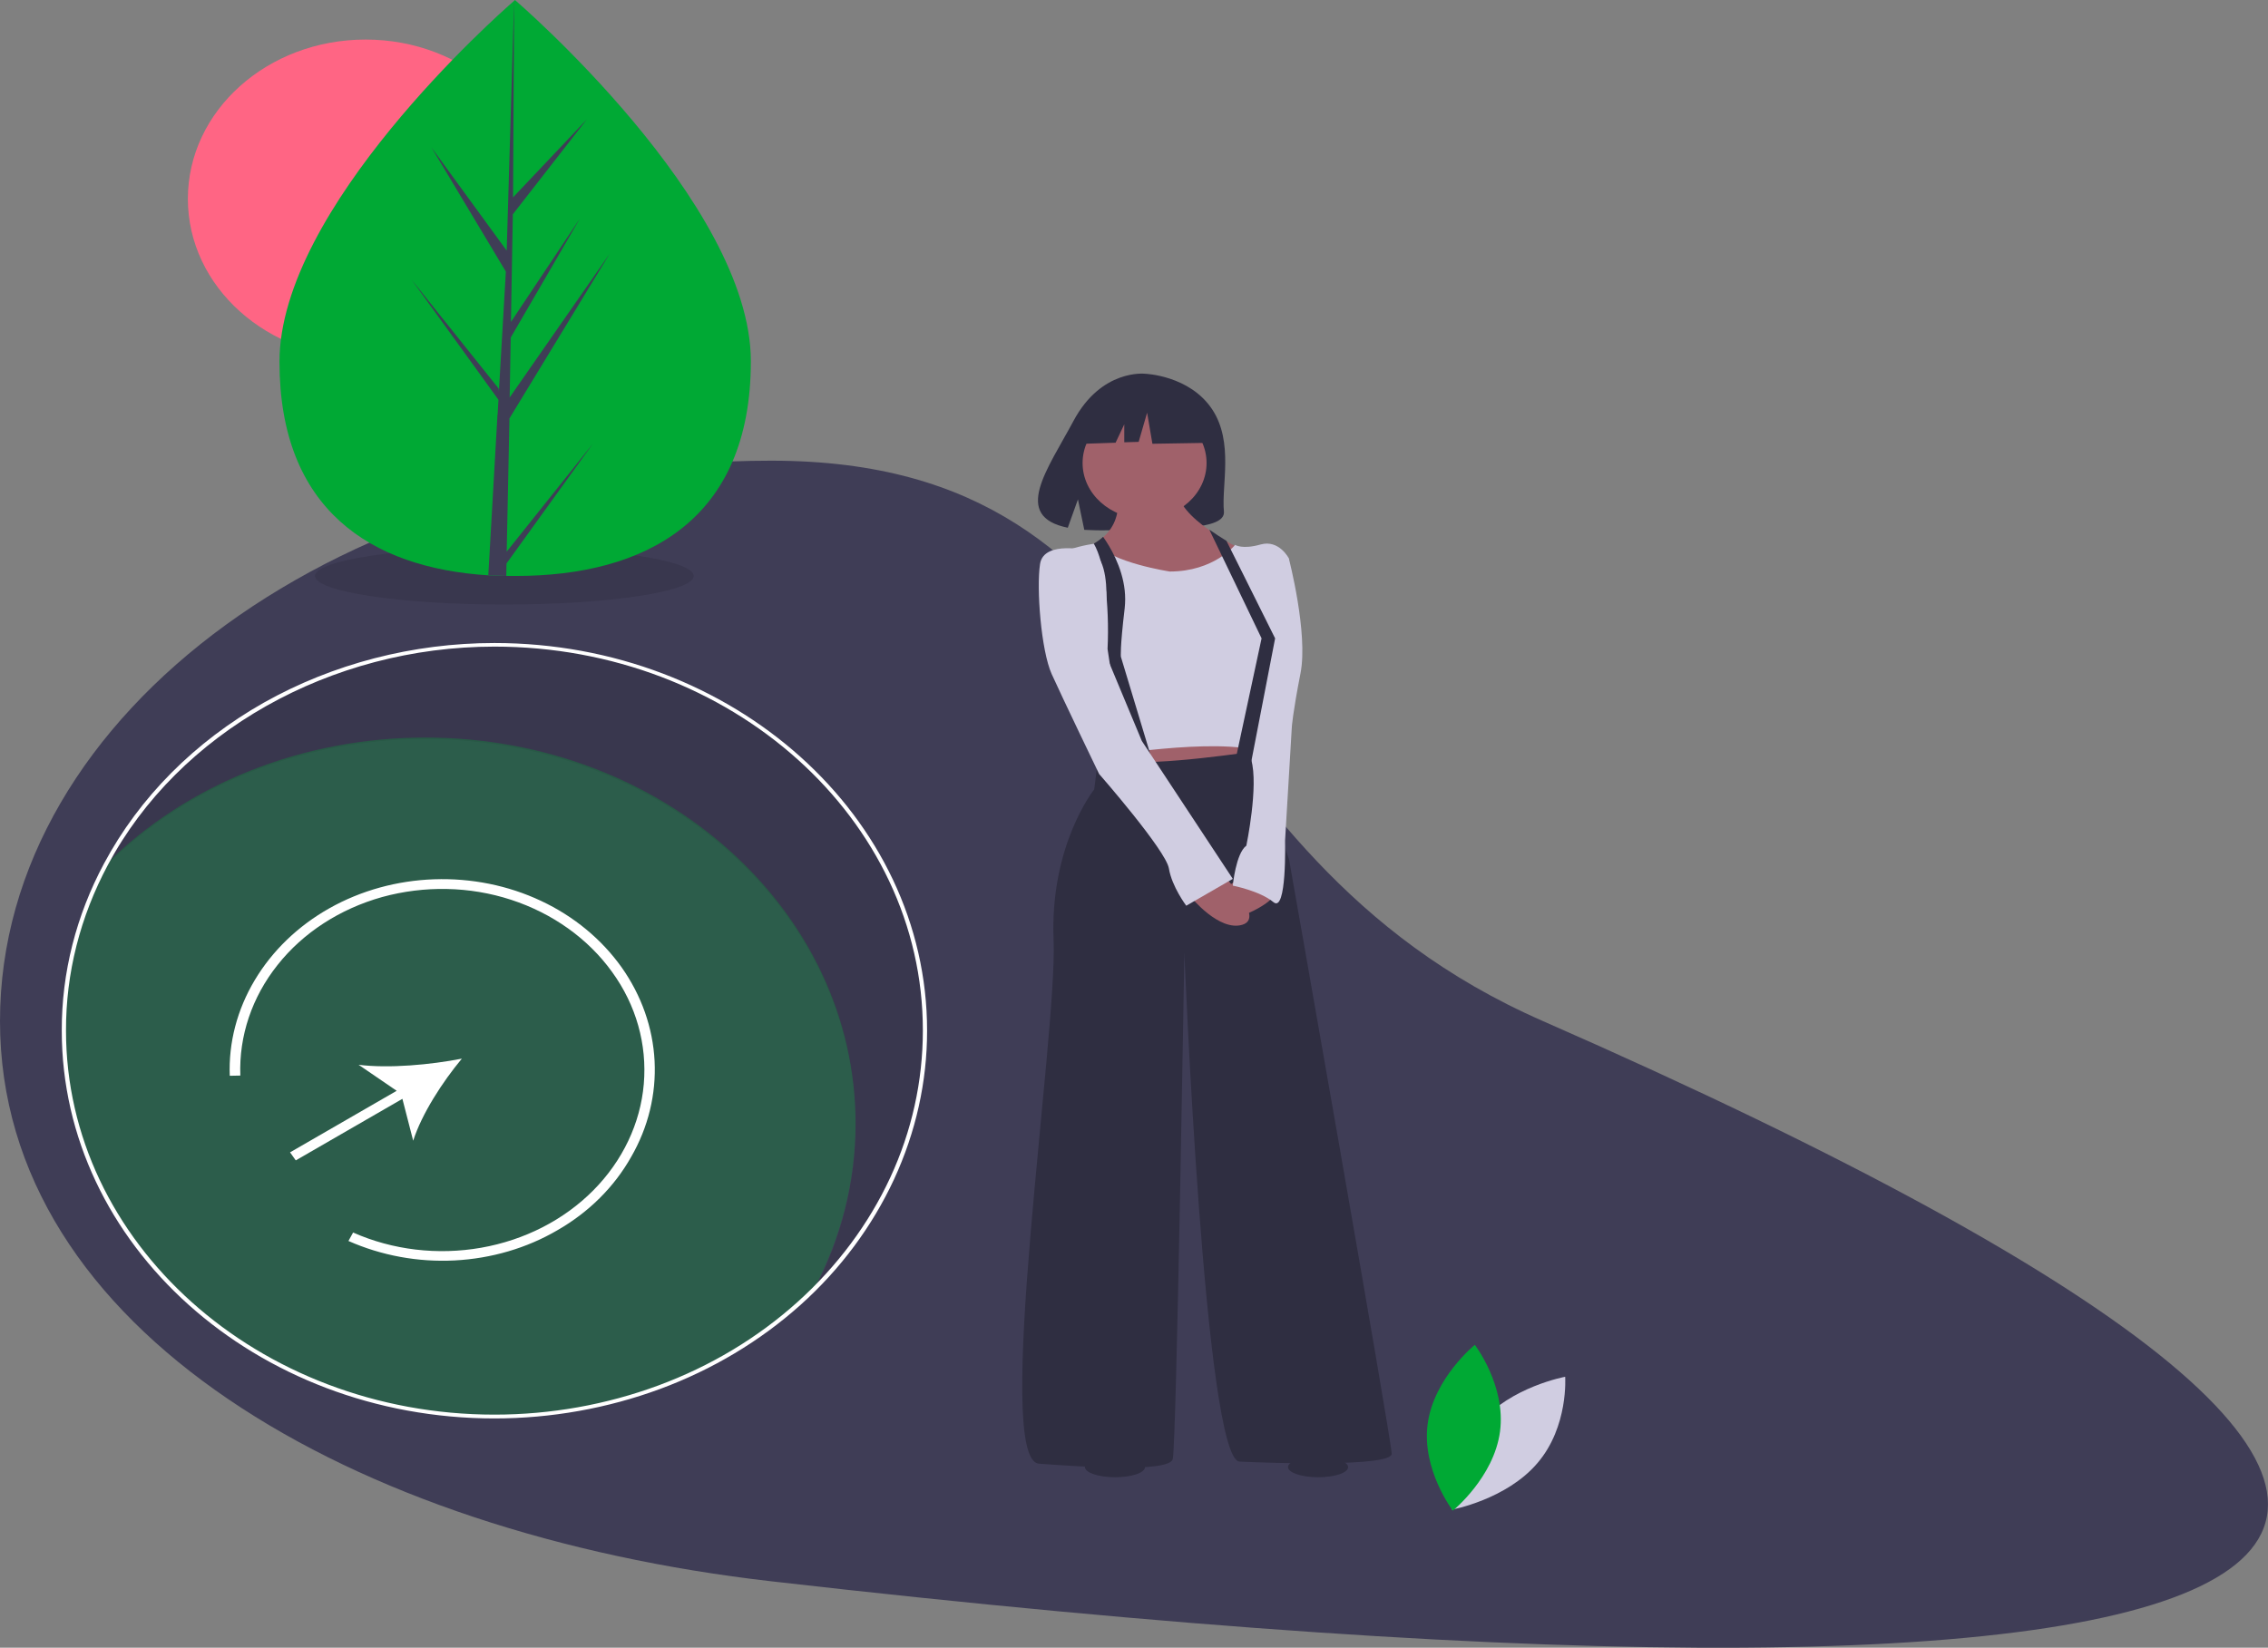
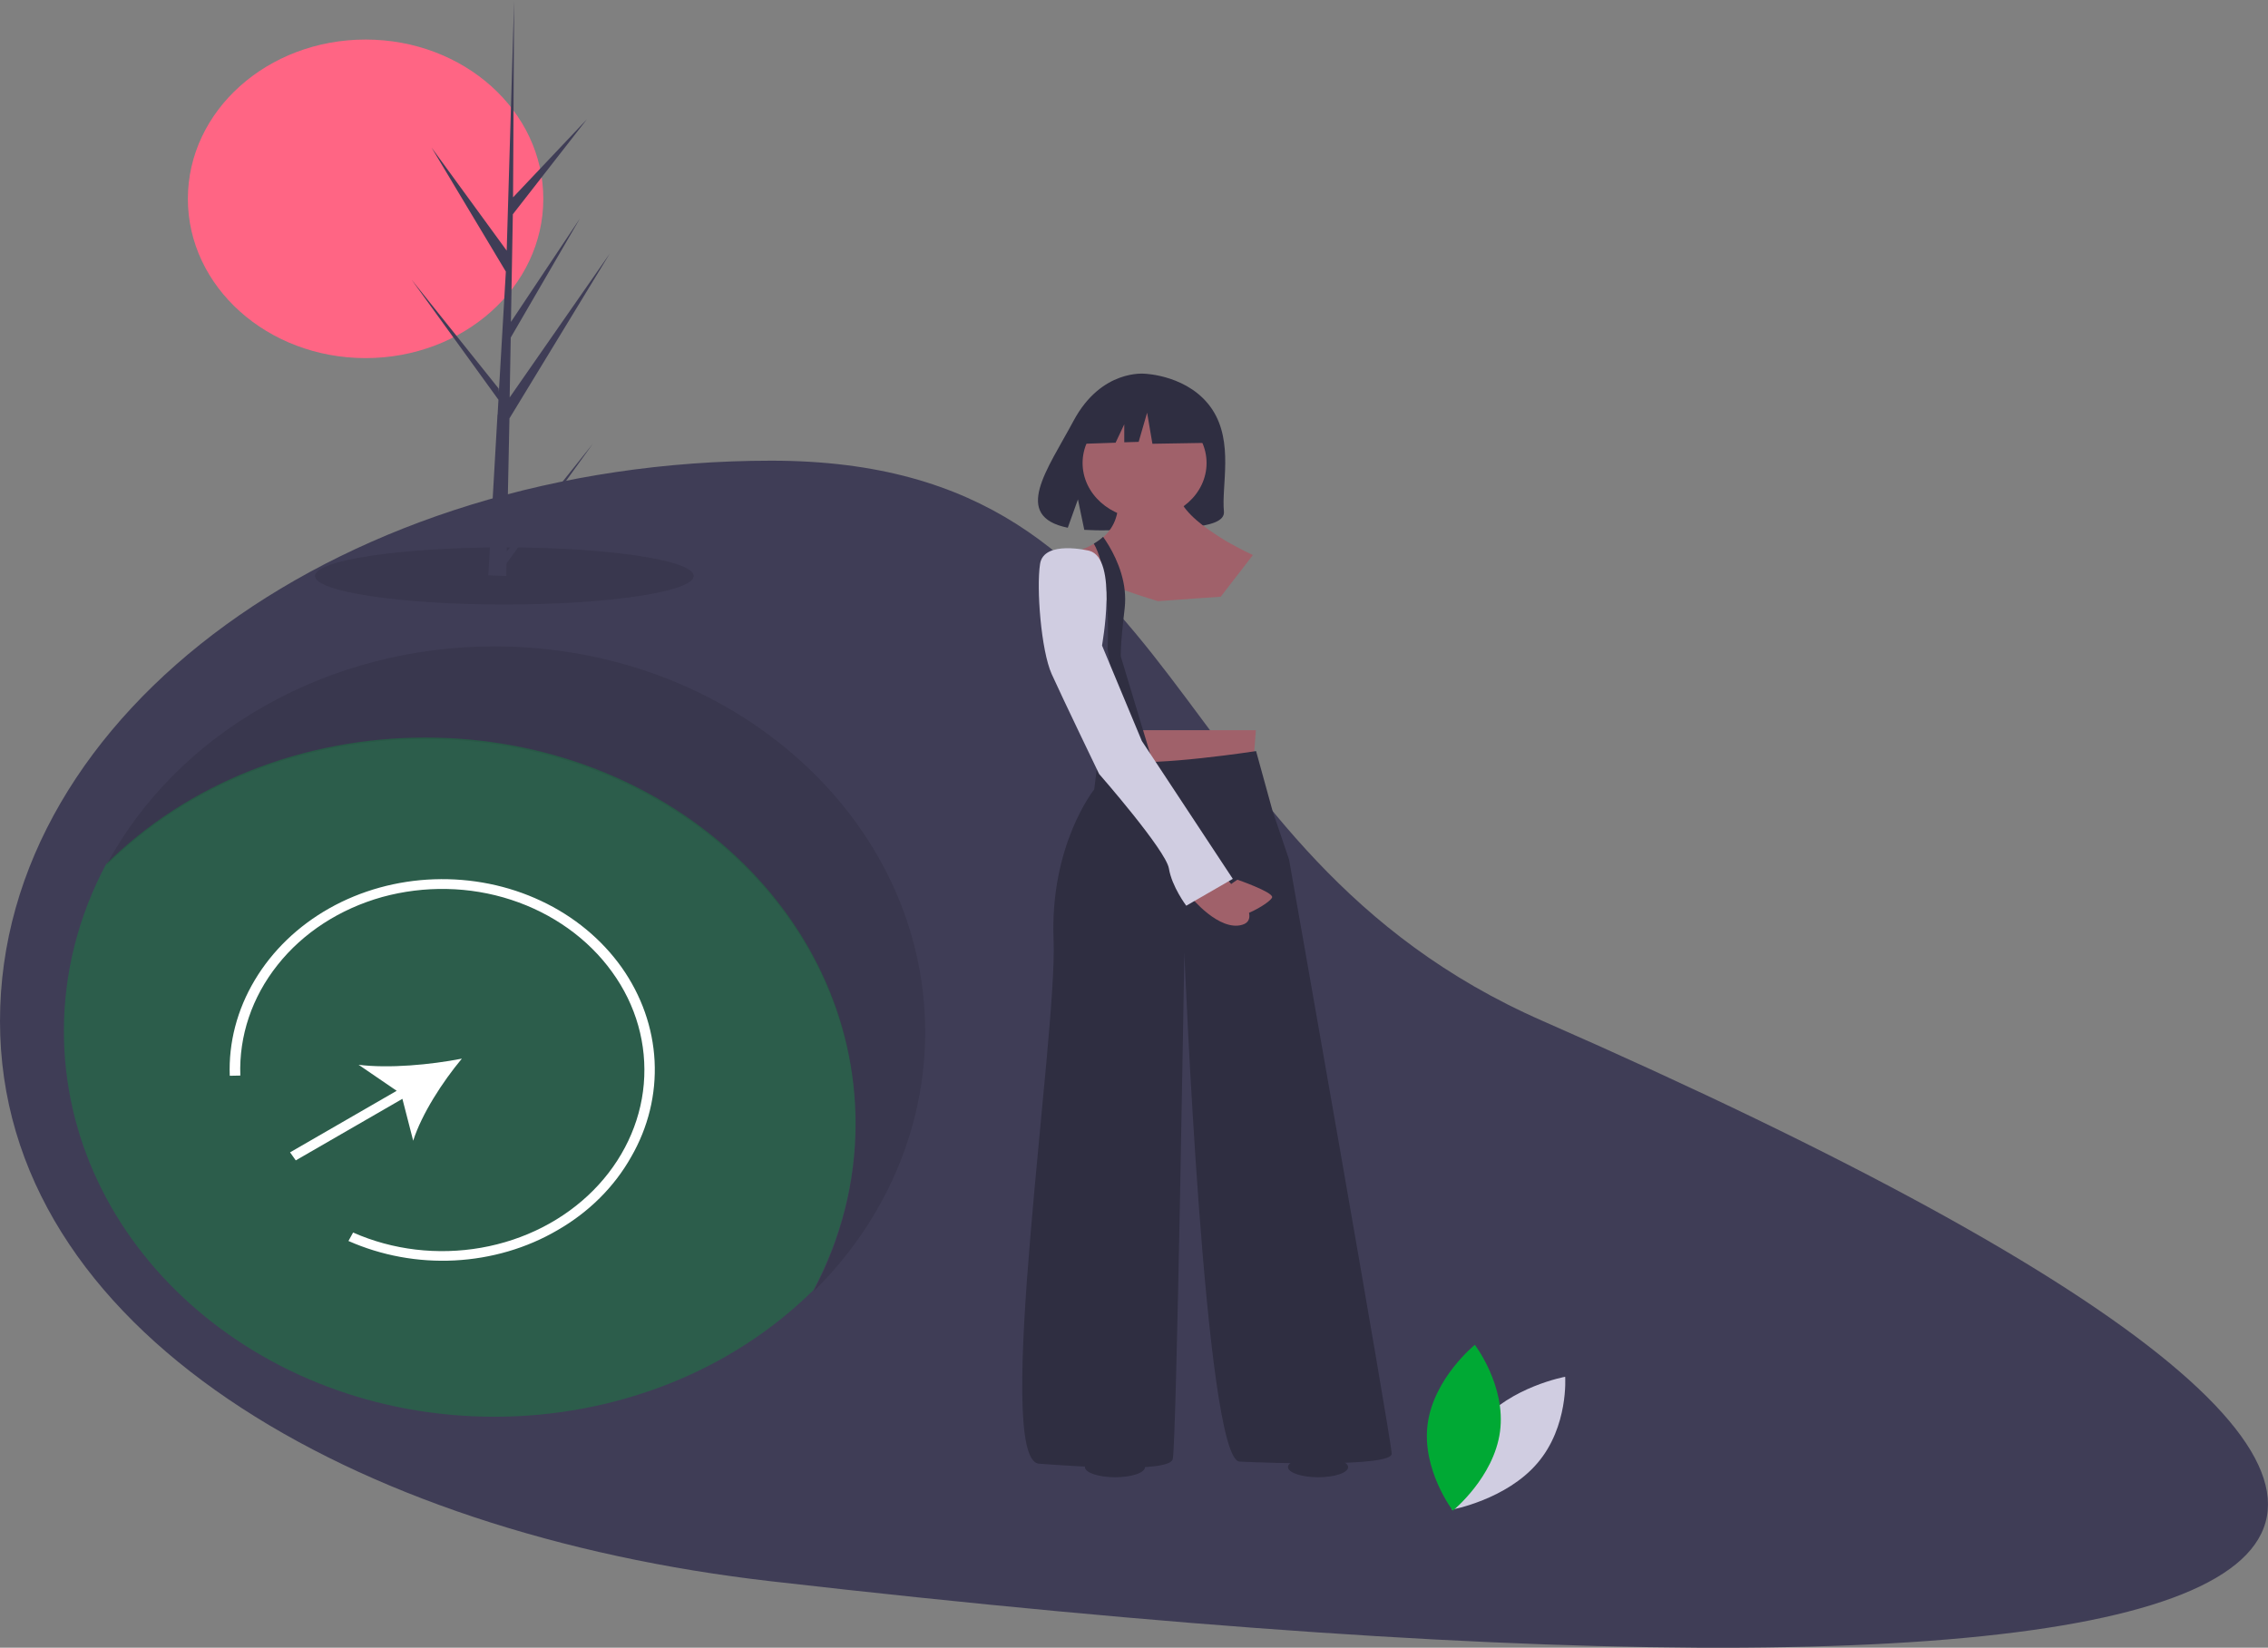
<svg xmlns="http://www.w3.org/2000/svg" id="Слой_1" x="0px" y="0px" viewBox="0 0 1072 779" style="enable-background:new 0 0 1072 779;" xml:space="preserve">
  <rect x="0" y="0" width="1072" height="779" fill="#808080" stroke="none" />
  <style type="text/css"> .st0{fill:#3F3D56;} .st1{opacity:0.1;enable-background:new ;} .st2{opacity:0.3;fill:#00A934;enable-background:new ;} .st3{fill:#FFFFFF;} .st4{fill:#D0CDE1;} .st5{fill:#00A934;} .st6{fill:#FF6584;} .st7{fill:#2F2E41;} .st8{fill:#A0616A;} </style>
  <g>
    <g>
      <path class="st0" d="M729.2,482.7c584.5,256.4,394.5,351.9-364.6,264.9C166.2,724.9,0,629,0,482.7 c0-146.3,163.2-264.9,364.6-264.9S543.7,401.4,729.2,482.7z" />
      <path class="st1" d="M238.4,285.8c49.4,0,89.5-6.1,89.5-13.5s-40.1-13.5-89.5-13.5c-49.4,0-89.5,6.1-89.5,13.5 S189,285.8,238.4,285.8z" />
      <path class="st1" d="M233.7,305.6c-38.4,0-76,9.7-108.5,28.1c-32.5,18.3-58.5,44.6-75.1,75.6c19.1-18.9,42.3-34,68.3-44.3 c26-10.3,54.1-15.6,82.5-15.6c112.4,0,203.5,81.7,203.5,182.4c0,27.3-6.8,54.2-19.9,78.8c34-33.5,52.8-77.3,52.8-122.6 C437.3,387.3,346.1,305.6,233.7,305.6z" />
      <path class="st2" d="M404.4,531.1c0,27.3-6.8,54.2-19.9,78.8c-19.1,18.9-42.3,34-68.3,44.3c-26,10.3-54.1,15.6-82.5,15.6 c-112.4,0-203.5-81.7-203.5-182.4c0-27.3,6.8-54.2,19.9-78.8c19.1-18.9,42.3-34,68.3-44.3c26-10.3,54.1-15.6,82.5-15.6 C313.3,348.6,404.4,430.3,404.4,531.1z" />
-       <path class="st3" d="M233.7,670.6c-112.8,0-204.5-82.2-204.5-183.3c-0.1-27.4,6.8-54.5,20-79.1c16.7-31.2,42.8-57.5,75.5-76 c32.7-18.4,70.5-28.2,109-28.2c112.8,0,204.5,82.2,204.5,183.3c0,24.1-5.3,47.9-15.6,70.2c-10.3,22.2-25.3,42.5-44.3,59.5 c-19,17-41.5,30.5-66.4,39.7C287.2,665.8,260.6,670.6,233.7,670.6L233.7,670.6z M233.7,305.7c-77.5,0-149.2,40.5-182.7,103.2 c-13.1,24.5-19.9,51.2-19.8,78.4c0,100.1,90.9,181.5,202.5,181.5c26.6,0,52.9-4.7,77.5-13.8c24.6-9.1,46.9-22.5,65.7-39.4 c18.8-16.9,33.7-36.9,43.9-58.9s15.4-45.6,15.4-69.5C436.3,387.1,345.4,305.7,233.7,305.7L233.7,305.7z" />
      <path class="st4" d="M699.4,672.9c-14.8,17.3-13.1,40.8-13.1,40.8s25.7-4.7,40.4-22c14.8-17.3,13.1-40.8,13.1-40.8 S714.1,655.6,699.4,672.9z" />
      <path class="st5" d="M709,676.8c-2.9,21.7-22.3,37.4-22.3,37.4s-14.8-19.4-11.9-41c2.9-21.7,22.3-37.4,22.3-37.4 S711.9,655.1,709,676.8z" />
      <path class="st6" d="M172.8,169.3c46.4,0,84-33.7,84-75.3c0-41.6-37.6-75.3-84-75.3s-84,33.7-84,75.3 C88.8,135.6,126.4,169.3,172.8,169.3z" />
-       <path class="st5" d="M354.9,170.8c0,75.2-49.8,101.5-111.3,101.5c-1.4,0-2.9,0-4.3,0c-2.9-0.1-5.7-0.2-8.5-0.3 c-55.5-3.5-98.7-31.1-98.7-101C132.1,98.5,235.2,7.1,243,0.4c0,0,0,0,0,0c0.3-0.3,0.4-0.4,0.4-0.4S354.9,95.6,354.9,170.8z" />
      <path class="st0" d="M239.5,260.8l40.7-51l-40.8,56.6l-0.1,5.9c-2.9-0.1-5.7-0.2-8.5-0.3l4.3-75.2l0-0.6l0.1-0.1l0.4-7.1l-41-56.7 l41.1,51.4l0.1,1.5l3.3-56.8l-35.1-58.6l35.5,48.7L243,0.4l0-0.4v0.4l-0.5,92.9l34.9-36.9l-35,44.9l-0.9,50.9l32.6-48.9 l-32.7,56.3l-0.5,28.3l47.3-68l-47.4,77.9L239.5,260.8z" />
      <path class="st7" d="M573,193.6c-10.7-16.2-31.8-16.9-31.8-16.9s-20.6-2.4-33.8,22.3c-12.3,23-29.3,45.1-2.7,50.5l4.8-13.4l3,14.4 c3.8,0.2,7.6,0.3,11.4,0.2c28.4-0.8,55.5,0.2,54.6-8.9C577.3,229.5,583.2,209.1,573,193.6z" />
      <path class="st8" d="M525.9,345.3l2.7,24.6l63.6-6.2l1.4-18.5H525.9z" />
      <path class="st7" d="M519,358.8l-1.8,14.4c0,0-21.1,26.3-19.2,71.4c1.8,45.1-28.8,245.7-6.9,247.4c22,1.6,61.3,4.1,63.2-2.1 c1.8-6.2,5.5-239.6,5.5-239.6s9.6,239.9,26.1,240.7c16.5,0.8,71.9,2.5,71.9-3.7c0-6.2-48.5-280.9-48.5-280.9l-7.8-23l-7.8-28.3 c0,0-48.5,7.4-61.8,4.5C518.5,356.8,519,358.8,519,358.8z" />
      <path class="st8" d="M541,245.2c16.2,0,29.3-11.8,29.3-26.3c0-14.5-13.1-26.3-29.3-26.3c-16.2,0-29.3,11.8-29.3,26.3 C511.7,233.4,524.8,245.2,541,245.2z" />
      <path class="st8" d="M592.2,262.4l-5.6,7.3l-3.6,4.6l-6,7.8l-29.7,2.1c0,0-7.2-2.1-15.6-5.1c-3.1-1.1-6.3-2.4-9.4-3.7 c-11.9-5.2-21.5-11.5-10.7-15.7c1.9-0.7,3.7-1.6,5.5-2.6c1.6-0.9,3.1-2,4.4-3.2c2.8-2.5,4.8-5.5,5.9-8.9c1.1-3.3,1.4-6.9,0.6-10.3 l28.8-3.7c-0.8,6.6,6.4,13.7,14.6,19.5c2.7,1.9,5.5,3.7,8.1,5.3C586.5,259.8,592.2,262.4,592.2,262.4z" />
-       <path class="st4" d="M552.9,270.2c0,0-28.1-4.3-34.6-13.3c0,0-27.7,3.1-25.4,16.2c2.3,13.1,25.2,84.9,25.2,84.9s57.2-9.8,78.3-2.5 l12.8-91.5c0,0-4.6-9-13.3-6.6c-8.7,2.5-12.1,0.2-12.1,0.2S573.9,270.2,552.9,270.2z" />
      <path class="st8" d="M578.5,414.2c0,0,19.7,19.7,8.7,23c-11,3.3-24.3-13.1-24.3-13.1L578.5,414.2z" />
      <path class="st8" d="M584.9,415.9c0,0-16,9.8-10.1,16.4c5.9,6.6,26.5-5.7,26.5-8.2S584.9,415.9,584.9,415.9z" />
      <path class="st7" d="M545.5,362.5l-13.3,2.1l-8.7-57.8c0.5-10.5,0.1-21-1.2-31.4c-1-7-2.6-13.7-5.3-18.4c1.6-0.9,3.1-2,4.4-3.2 c3.2,4.5,9,14.1,10.2,25.3c0.3,2.8,0.3,5.6,0,8.4c-2.3,19.3-1.8,23-1.8,23L545.5,362.5z" />
      <path class="st4" d="M514.9,260.4c0,0-21.5-5.3-23.3,6.2c-1.8,11.5,0.5,41,5.5,52.1c5,11.1,22.4,47.2,22.4,47.2s31.6,36.1,33,44.7 c1.4,8.6,8.2,17.6,8.2,17.6l22-12.7l-43-65.2l-18.8-45.1C520.8,305.1,528.6,264.1,514.9,260.4z" />
-       <path class="st4" d="M599.1,262l10.1,2.1c0,0,9.2,35.3,5.5,54.2c-3.7,18.9-4.1,25.4-4.1,25.4l-3.2,53.7c0,0,0.9,34.5-5.5,29.1 c-6.4-5.3-19.2-7.8-19.2-7.8s1.4-15.2,6.4-18.9c0,0,5.9-28.3,2.3-40.6C587.6,346.9,599.1,262,599.1,262z" />
-       <path class="st7" d="M602.7,301.8l-11.7,60.5l-7.1-2.7l12.4-57.8l-13.2-27.5l-11.5-23.9c2.7,1.9,5.5,3.7,8.1,5.3l7,14L602.7,301.8 z" />
      <path class="st7" d="M568.2,192l-20.9-9.8l-28.8,4l-6,23.6l14.8-0.5l4.1-8.7v8.5l6.8-0.2l4-13.8l2.5,14.7l24.3-0.4L568.2,192z" />
      <path class="st7" d="M527,698.4c7.9,0,14.2-2.1,14.2-4.8c0-2.6-6.4-4.8-14.2-4.8c-7.9,0-14.2,2.1-14.2,4.8 C512.8,696.2,519.2,698.4,527,698.4z" />
      <path class="st7" d="M623,698.4c7.9,0,14.2-2.1,14.2-4.8c0-2.6-6.4-4.8-14.2-4.8c-7.9,0-14.2,2.1-14.2,4.8 C608.8,696.2,615.1,698.4,623,698.4z" />
      <path class="st3" d="M263.5,581.6c-14.5,8.5-31.3,13.4-48.6,14.3c-17.3,0.9-34.6-2.3-50.2-9.2l2.2-4c18.7,8.3,40,10.8,60.5,7.2 c20.5-3.6,39.1-13.1,53-27.1c13.9-14,22.3-31.7,23.9-50.3c1.6-18.7-3.6-37.3-15-53c-11.3-15.7-28.1-27.7-47.7-34.1 c-19.6-6.4-41-6.8-61-1.3c-19.9,5.6-37.3,16.8-49.4,32.1c-12.1,15.2-18.3,33.6-17.6,52.3l-5,0.1c-0.6-15.7,3.5-31.3,11.8-45.2 c8.3-13.9,20.4-25.6,35.3-34c14.9-8.4,32-13.1,49.5-13.7c17.6-0.6,35,2.9,50.5,10.2c15.6,7.3,28.7,18.2,38.1,31.4 c9.4,13.3,14.8,28.6,15.6,44.3c0.8,15.7-3,31.4-11.1,45.4C290.3,561.2,278.3,573.1,263.5,581.6L263.5,581.6z" />
      <path class="st3" d="M218.3,500.5c-14.8,2.9-34.5,4.7-48.8,2.9l18,12.3l-50.4,29.1l2.7,3.8l50.4-29.1l5.1,19.8 C199.3,526.7,209.2,511.4,218.3,500.5z" />
    </g>
  </g>
</svg>